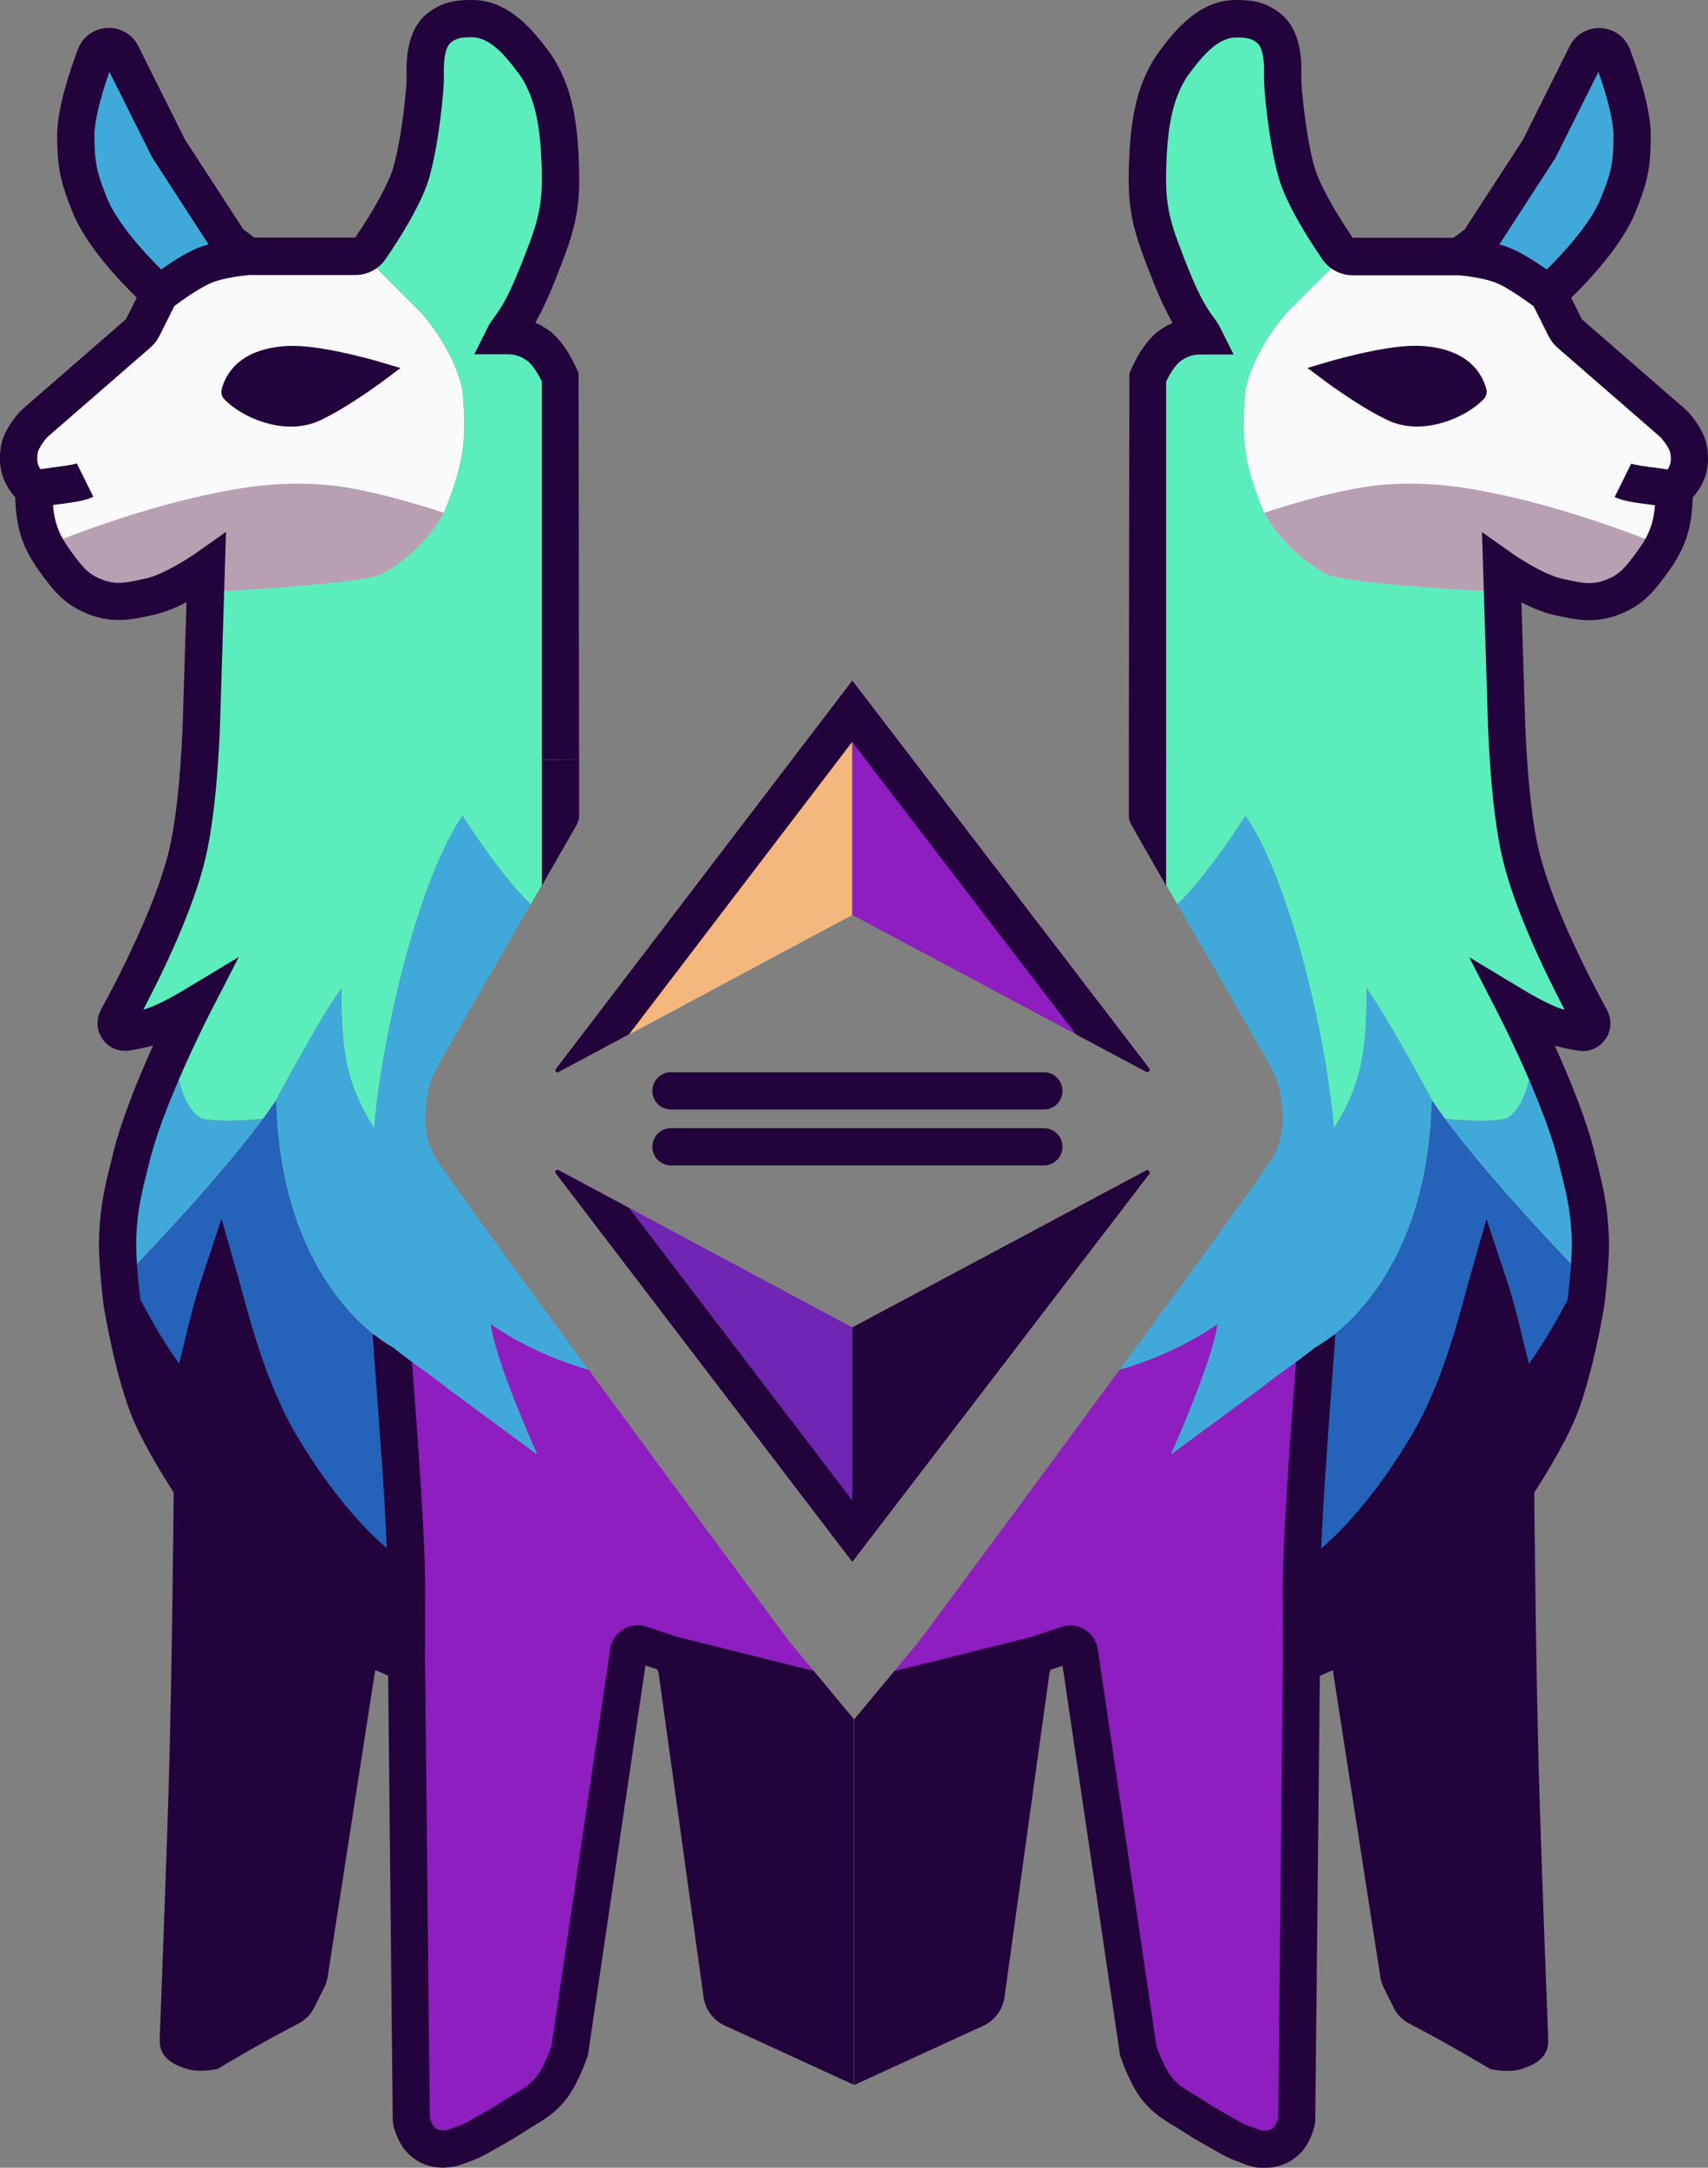
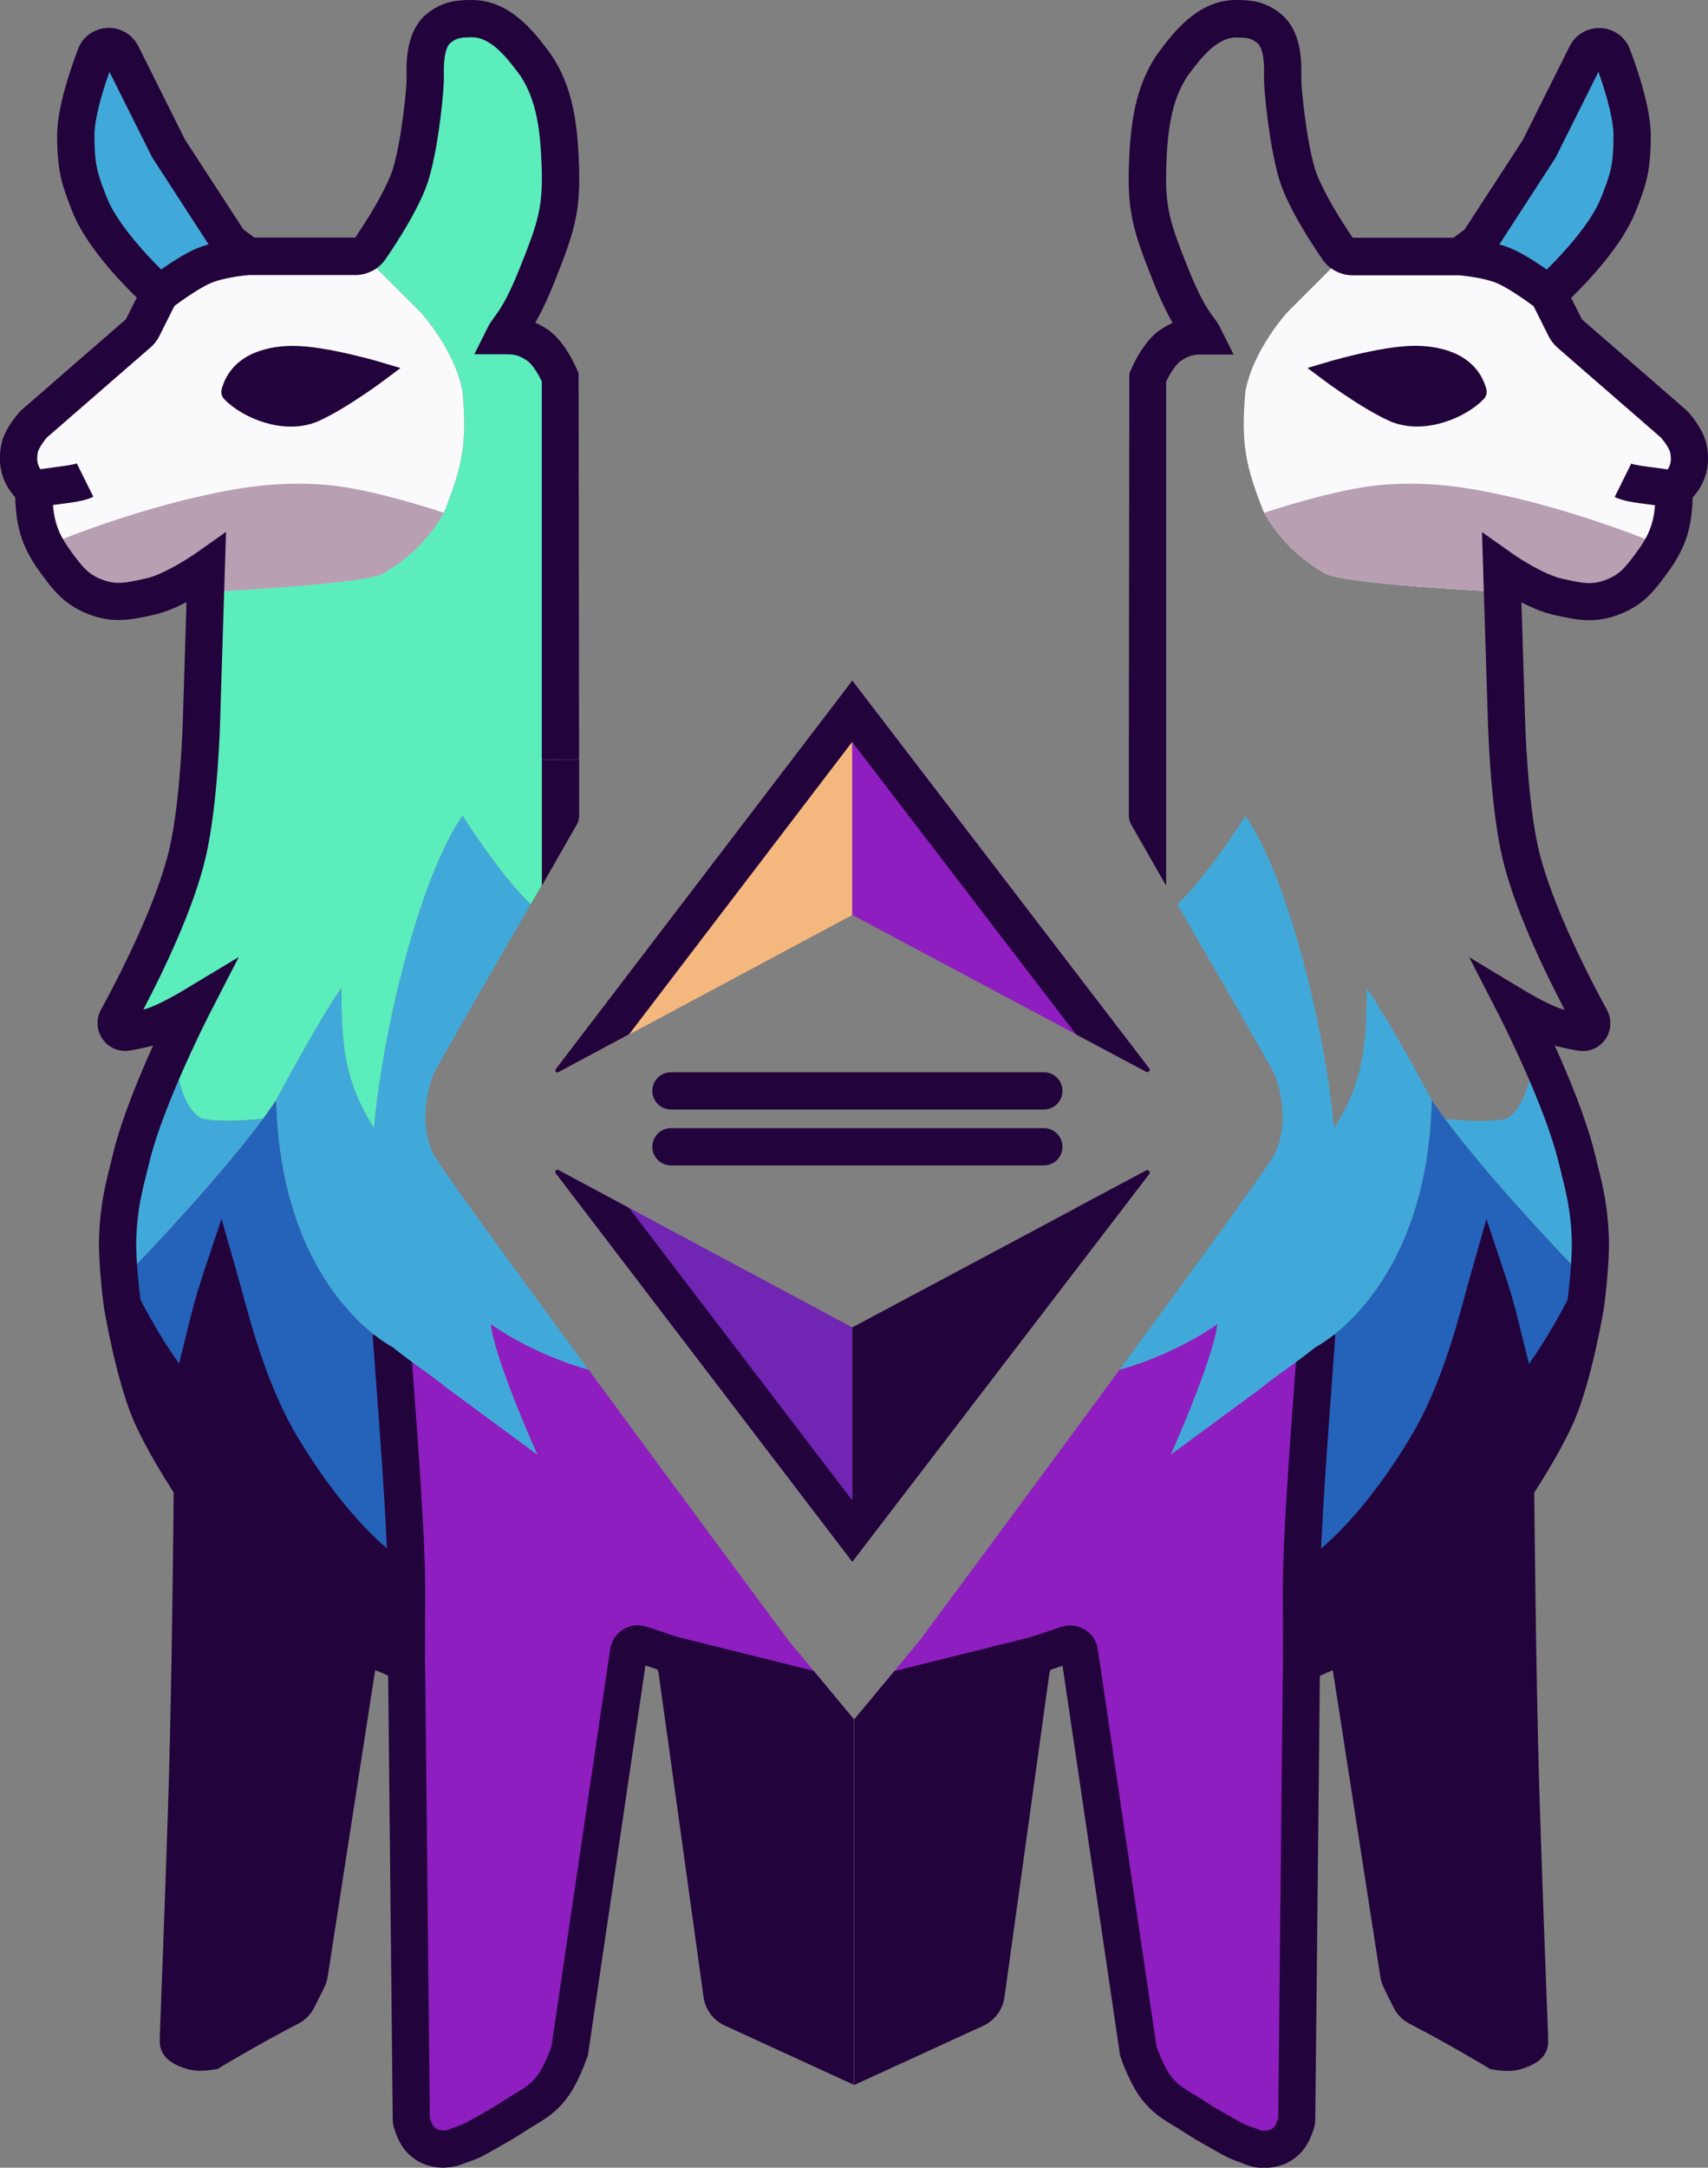
<svg xmlns="http://www.w3.org/2000/svg" id="Layer_1" viewBox="0 0 205.32 260.48">
  <rect x="0" y="0" width="205.32" height="260.48" fill="#808080" stroke="none" />
  <defs>
    <style>
      .cls-1, .cls-2, .cls-3 {
        fill: #23033b;
      }

      .cls-4 {
        fill: #7125b3;
      }

      .cls-5 {
        fill: #41a9d9;
      }

      .cls-6 {
        fill: #5cedbd;
      }

      .cls-7 {
        fill: none;
        stroke-linecap: round;
        stroke-width: 4.48px;
      }

      .cls-7, .cls-2 {
        stroke: #23033b;
      }

      .cls-2 {
        stroke-width: 2.04px;
      }

      .cls-8 {
        fill: #fafafc;
      }

      .cls-9 {
        fill: #8e1ebf;
      }

      .cls-10 {
        fill: #f4b87f;
      }

      .cls-3 {
        fill-rule: evenodd;
      }

      .cls-11 {
        fill: #2562ba;
      }

      .cls-12 {
        fill: #b89fb2;
      }
    </style>
  </defs>
  <path class="cls-4" d="M102.45,187.66v-28.16l-35.31-18.9c-.24-.13-.49.16-.32.38l35.64,46.68Z" />
  <path class="cls-1" d="M102.45,159.5v28.16l35.69-46.59c.18-.24-.09-.56-.35-.42l-35.33,18.85Z" />
  <path class="cls-3" d="M129.38,145.13l8.41-4.48c.26-.14.54.18.35.42l-35.69,46.59-35.64-46.68c-.17-.22.08-.51.32-.38l8.49,4.55,26.82,35.13,26.92-35.15Z" />
  <path class="cls-10" d="M102.45,81.79v28.16l-35.31,18.9c-.24.13-.49-.16-.32-.38l35.64-46.68Z" />
  <path class="cls-9" d="M102.45,109.94v-28.16l35.69,46.59c.18.24-.09.56-.35.42l-35.33-18.85Z" />
  <path class="cls-3" d="M129.38,124.31l8.41,4.48c.26.14.54-.18.35-.42l-35.69-46.59-35.64,46.68c-.17.22.08.51.32.38l8.49-4.55,26.82-35.14,26.92,35.15Z" />
  <path class="cls-3" d="M23.12,178.69s-3.48-5.26-5.04-8.96c-2.03-4.79-3.36-12.88-3.36-12.88,0,0,3.92,7.84,7.84,11.76.77-2.56,1.3-4.77,1.81-6.89.61-2.53,1.19-4.94,2.11-7.67.15.54.32,1.17.51,1.87,1.19,4.4,3.17,11.68,6.77,17.74,4.52,7.59,10.08,14,15.12,16.81v10.03c-.01-.15-.14-.58-1.12-1.07-2.24-1.12-4.48-1.68-4.48-1.68l-6.11,39.44c-.03.22-.1.43-.2.63-.24.5-.75,1.55-1.2,2.43-.21.41-.55.75-.97.96-4.36,2.23-9.44,5.28-9.44,5.28,0,0-1.41.27-2.24,0-.75-.24-1.68-.56-1.68-1.12v-.56s.8-20.33,1.12-31.93c.37-13.34.56-34.17.56-34.17ZM80.82,198.86l.56,1.68,5.43,39.12c.11.76.59,1.41,1.29,1.73l12.33,5.65v-43.13l-19.61-5.04Z" />
  <path class="cls-9" d="M48.89,200.54l.56,54.05c0,.19.03.38.09.56.16.48.52,1.46,1.04,1.96.84.83,1.62,1.09,2.8,1.12.9.02,1.39-.27,2.24-.56,1.39-.47,2.08-.97,3.36-1.68,1.12-.62,1.73-.98,2.8-1.68,1.83-1.2,3.1-1.66,4.48-3.36,1.23-1.52,2.24-4.48,2.24-4.48l7.09-47.97c.1-.69.8-1.12,1.46-.9l3.77,1.26,19.61,5.04-5.56-6.67s-.05-.06-.08-.1c-.76-1.02-12.91-17.4-24.05-32.56,0,0-6.16-1.56-11.76-5.48.56,4.48,5.6,15.68,5.6,15.68l-10.64-7.84c-2.8-2.24-3.92-2.8-6.72-5.04.56,7.84,1.66,21.64,1.68,28.57v10.03s0,.05,0,.05Z" />
  <path class="cls-6" d="M49.45,20.73c-1.12,3.92-5.6,10.08-5.6,10.08l6.72,6.72s4.12,4.48,5.04,9.52c.56,6.16,0,8.96-2.24,14.56-2.02,3.48-4.48,5.6-7.28,7.28-2.24,1.34-21.37,2.24-21.37,2.24l-.47,15.12s-.24,10.03-1.68,16.25c-1.61,6.92-6.31,16.01-8.45,19.92-.44.81.21,1.77,1.11,1.61,1.1-.19,2.41-.46,3.41-.81,1.85-.65,4.48-2.24,4.48-2.24,0,0-.94,1.82-2.17,4.48,0,0,.05,7.11,3.29,8.96,2.8.56,7.38,0,7.38,0,.57-.78,1.1-1.53,1.58-2.24,0,0,5.04-9.52,7.84-13.44,0,6.72.31,11.11,3.92,16.81,1.12-12.32,5.6-30.25,10.64-37.53,5.04,7.84,8.19,10.64,8.19,10.64,2.07-3.57,3.58-6.16,3.58-6.16v-57.14s-1.12-2.8-2.8-3.92c-1.68-1.12-2.8-1.12-3.92-1.12.56-1.12,1.68-1.68,3.92-7.28,2.24-5.6,2.96-7.74,2.8-12.88-.15-4.99-1.12-9.52-3.36-12.32-2.24-2.8-3.69-5.61-7.28-5.6-1.59,0-2.67.13-3.92,1.12-1.96,1.54-1.68,5.04-1.68,6.16s-.56,7.28-1.68,11.2Z" />
  <path class="cls-5" d="M10.79,24.65c1.96,4.92,8.4,10.64,8.4,10.64,0,0,3.24-2.49,5.32-3.36,2.08-.88,5.32-1.12,5.32-1.12l-1.92-1.44c-.21-.16-.39-.35-.53-.57l-7.07-10.87-5.68-11.36c-.3-.59-.9-.96-1.56-.96-.7,0-1.34.42-1.59,1.08-.78,2.06-2.38,6.61-2.38,9.56,0,3.92.44,5.29,1.68,8.4Z" />
  <path class="cls-5" d="M15.84,138.92c-.92,3.66-1.51,5.75-1.68,9.52-.08,1.7.07,3.88.24,5.6,0,0,11.05-11.26,17.23-19.61,0,0-4.58.56-7.38,0-3.23-1.86-3.29-8.96-3.29-8.96-1.73,3.75-4.04,9.16-5.12,13.44Z" />
  <path class="cls-8" d="M43.84,30.81h-14s-3.24.25-5.32,1.12c-2.08.88-5.32,3.36-5.32,3.36l-2.04,4.08c-.13.26-.31.5-.53.69l-12.45,10.82c-.07.06-.13.12-.19.19-.31.37-1.36,1.64-1.59,2.7-.45,2.03.1,3.69,1.68,5.04,0,3.92.61,6.02,2.8,8.96,1.39,1.86,2.32,3.05,4.48,3.92,2.39.96,4.1.58,6.59.03l.13-.03c2.87-.64,6.72-3.36,6.72-3.36l-.09,2.8s19.13-.9,21.37-2.24c2.8-1.68,5.26-3.81,7.28-7.28,2.24-5.6,2.8-8.4,2.24-14.56-.92-5.04-5.04-9.52-5.04-9.52l-6.72-6.72Z" />
  <path class="cls-11" d="M48.89,190.46c-.02-6.93-1.12-20.73-1.68-28.57,0,0-13.44-6.72-14-29.69-.48.71-1.01,1.46-1.58,2.24-6.17,8.35-17.23,19.61-17.23,19.61.15,1.61.32,2.8.32,2.8,0,0,3.92,7.84,7.84,11.76.77-2.56,1.3-4.77,1.81-6.89.61-2.53,1.19-4.94,2.11-7.67.15.54.32,1.17.51,1.87,1.19,4.4,3.17,11.68,6.77,17.74,4.52,7.59,10.08,14,15.12,16.81Z" />
  <path class="cls-12" d="M11.35,71.7c-2.16-.87-4.36-4.3-5.75-6.16,0,0,9.52-4.04,19.61-6.16,3.99-.84,8.4-1.58,14-1.12,5.6.46,14.16,3.36,14.16,3.36-2.02,3.48-4.48,5.6-7.28,7.28-2.24,1.34-21.37,2.24-21.37,2.24l.09-2.8s-3.86,2.72-6.72,3.36l-.13.03c-2.49.55-4.2.93-6.59-.03Z" />
  <path class="cls-3" d="M23.12,178.69s-3.48-5.26-5.04-8.96c-2.03-4.79-3.36-12.88-3.36-12.88,0,0,3.92,7.84,7.84,11.76.77-2.56,1.3-4.77,1.81-6.89.61-2.53,1.19-4.94,2.11-7.67.15.54.32,1.17.51,1.87,1.19,4.4,3.17,11.68,6.77,17.74,4.52,7.59,10.08,14,15.12,16.81v10.03c-.01-.15-.14-.58-1.12-1.07-2.24-1.12-4.48-1.68-4.48-1.68l-6.11,39.44c-.03.22-.1.43-.2.63-.24.5-.75,1.55-1.2,2.43-.21.41-.55.75-.97.96-4.36,2.23-9.44,5.28-9.44,5.28,0,0-1.41.27-2.24,0-.75-.24-1.68-.56-1.68-1.12v-.56s.8-20.33,1.12-31.93c.37-13.34.56-34.17.56-34.17Z" />
  <path class="cls-5" d="M10.79,24.65c1.96,4.92,8.4,10.64,8.4,10.64,0,0,3.24-2.49,5.32-3.36,2.08-.88,5.32-1.12,5.32-1.12l-1.92-1.44c-.21-.16-.39-.35-.53-.57l-7.07-10.87-5.68-11.36c-.3-.59-.9-.96-1.56-.96-.7,0-1.34.42-1.59,1.08-.78,2.06-2.38,6.61-2.38,9.56,0,3.92.44,5.29,1.68,8.4Z" />
  <path class="cls-1" d="M80.82,198.86l.56,1.68,5.43,39.12c.11.76.59,1.41,1.29,1.73l12.33,5.65v-39.64l-3.85-4.62-15.76-3.92Z" />
  <path class="cls-1" d="M53.46,260.48s-.09,0-.14,0c-1.82-.05-3.11-.58-4.32-1.77-.64-.64-1.18-1.6-1.59-2.87-.13-.39-.19-.8-.2-1.24l-.55-53.24c-.53-.26-1.07-.49-1.56-.68l-5.71,36.84c-.07.45-.2.87-.4,1.27-.25.51-.77,1.57-1.22,2.46-.43.83-1.1,1.5-1.94,1.93-4.24,2.17-9.26,5.17-9.31,5.21l-.34.21-.39.07c-.46.09-2.07.34-3.34-.07-.97-.31-3.23-1.04-3.24-3.25v-.65s2.24.09,2.24.09l-2.24-.09c0-.2.8-20.45,1.12-31.9.33-11.83.52-29.77.55-33.46-.97-1.5-3.53-5.6-4.86-8.74-2.11-4.98-3.46-13.11-3.52-13.45l2.21-.31-2.21.31s-.17-1.24-.33-2.9c-.23-2.42-.32-4.41-.25-5.92.17-3.7.71-5.85,1.53-9.12l.21-.85c1.01-4.04,3.05-8.97,4.75-12.73-.79.22-1.73.42-2.81.6-1.27.21-2.51-.3-3.25-1.34-.75-1.05-.83-2.42-.21-3.56,1.96-3.58,6.67-12.64,8.23-19.35,1.37-5.91,1.62-15.69,1.62-15.79l.43-13.83c-1.22.63-2.6,1.22-3.87,1.5l-.13.03-.5-2.25.5,2.25c-2.62.58-4.88,1.08-7.92-.14-2.81-1.13-4.09-2.85-5.44-4.66-2.28-3.05-3.12-5.43-3.23-9.34-1.62-1.78-2.19-4-1.64-6.48.32-1.46,1.44-2.93,2.08-3.67.13-.15.27-.29.42-.42l12.45-10.82,1.3-2.59c-2.08-2.03-6.15-6.32-7.73-10.31-1.33-3.35-1.84-5.02-1.84-9.23,0-3.25,1.58-7.88,2.52-10.36.57-1.51,2.05-2.52,3.68-2.52,1.52,0,2.88.84,3.56,2.2l5.62,11.25,7,10.76,1.33.99h12.12c2.32-3.41,4.05-6.58,4.59-8.46,1.06-3.72,1.59-9.63,1.59-10.59v-.34c-.04-1.65-.11-5.5,2.53-7.58C53.28.13,54.99,0,56.72,0h.02C61.35,0,64.3,3.95,66.07,6.31l.21.29c2.54,3.81,3.17,8.15,3.33,13.5.16,5.48-.59,7.85-2.96,13.78-.92,2.3-1.68,3.83-2.3,4.89.46.2.94.47,1.46.81,2.15,1.43,3.51,4.7,3.74,5.28l-2.18.51,2.18-.51.06,46.44h-4.48v-45.47c-.42-.89-1.15-2.09-1.8-2.52-1.12-.74-1.7-.74-2.68-.74h-3.63l1.62-3.24c.24-.48.51-.84.79-1.23.61-.83,1.53-2.07,3.05-5.88,2.12-5.3,2.79-7.21,2.64-11.98-.14-4.55-.62-8.18-2.54-11.1l-.1-.14c-1.43-1.91-3.38-4.52-5.74-4.52h-.01c-1.43,0-1.88.12-2.54.64-.9.71-.85,3.17-.83,3.98v.42c0,1.16-.54,7.55-1.76,11.82-.92,3.22-3.69,7.52-5.26,9.81-.82,1.19-2.18,1.9-3.64,1.9h-12.77c-.87.07-3.17.37-4.54.94-1.29.54-3.36,1.98-4.42,2.77l-1.81,3.61c-.26.53-.62.99-1.07,1.38l-12.45,10.82c-.57.67-1,1.4-1.07,1.69-.19.86-.11,1.52.28,2.12.53-.08,1.1-.16,1.65-.23.88-.11,2.34-.3,2.73-.47l1.99,4.01c-.99.5-2.46.68-4.15.9-.23.03-.47.06-.7.09.19,2.31.81,3.75,2.29,5.75,1.3,1.75,1.94,2.55,3.52,3.18,1.75.7,2.93.44,5.27-.08l.13-.03.49,2.19-.49-2.19c1.98-.44,4.94-2.32,5.92-3l3.67-2.59-.7,22.41c0,.4-.26,10.32-1.74,16.68-1.4,6.01-4.92,13.4-7.5,18.31.24-.07.46-.13.65-.2,1.34-.47,3.39-1.64,4.07-2.05l6.76-4.07-3.61,7.02s-.93,1.82-2.12,4.4c-1.7,3.68-3.95,8.93-4.98,13.05l-.21.85c-.78,3.11-1.25,4.98-1.4,8.23-.06,1.28.02,3.11.23,5.29.1,1.03.2,1.88.26,2.34.56,1.08,2.44,4.62,4.65,7.7.23-.91.44-1.79.65-2.65.63-2.6,1.22-5.04,2.16-7.88l2.29-6.88,1.99,6.97c.15.54.32,1.16.51,1.86,1.17,4.3,3.1,11.43,6.54,17.22,3.38,5.67,7.23,10.46,10.84,13.54-.26-6.06-.88-14.48-1.37-21-.13-1.73-.25-3.32-.34-4.68l4.47-.32c.1,1.35.21,2.94.34,4.66.62,8.41,1.48,19.92,1.5,25.74h-2.23s2.23,0,2.23,0l-.02,10.06h.02s.56,54.01.56,54.01c.19.56.39.92.47,1.01.33.32.51.44,1.27.46.23.01.34-.03.85-.22.19-.07.39-.15.61-.22.85-.29,1.36-.58,2.14-1.03.26-.15.54-.31.86-.49,1.1-.61,1.67-.95,2.66-1.6.49-.32.94-.59,1.36-.84,1.1-.66,1.83-1.09,2.61-2.06.67-.82,1.42-2.57,1.79-3.61l7.06-47.76c.15-.99.72-1.85,1.56-2.37.85-.52,1.88-.64,2.82-.33l3.69,1.23,16.38,4.08,4.84,5.8v43.94l-15.5-7.11c-1.4-.64-2.36-1.93-2.57-3.46l-5.4-38.91-.14-.42-1.44-.48-6.92,46.85-.07.19c-.12.34-1.18,3.39-2.62,5.17-1.28,1.58-2.5,2.31-3.78,3.08-.38.23-.78.47-1.21.75-1.08.7-1.74,1.1-2.94,1.76-.29.16-.55.31-.79.45-.86.49-1.66.96-2.93,1.39-.17.06-.33.12-.47.17-.6.23-1.35.51-2.4.51ZM21.44,245.36h2.24s-2.24,0-2.24,0ZM23.7,244.31s.08.02.1.03c.12.02.46.02.79-.02,1.28-.76,5.46-3.21,9.19-5.12.44-.85.94-1.88,1.18-2.37l6.48-41.86,2.38.59c.07.02,1.27.32,2.82.92v-4.76c-4.9-3.15-10.23-9.23-14.81-16.93-2.39-4.02-4.09-8.53-5.32-12.42-.52,2.13-1.05,4.32-1.82,6.88l-1.08,3.59-2.65-2.65c-.15-.15-.29-.29-.43-.45,1.6,3.38,4.42,7.67,4.45,7.71l.38.57v.68c0,.21-.2,21-.57,34.21-.29,10.39-.97,27.98-1.1,31.38ZM83.83,201.92l5.2,37.43,9.15,4.2v-35.33l-2.86-3.43-11.49-2.86ZM47.03,201.58h0,0ZM48.54,200.52l-.33.03.33-.03h0ZM48.74,200.52l.15.03-.15-.03ZM48.68,200.51h0,0ZM48.89,200.49h0ZM48.57,200.49h0ZM4.07,58.82h0ZM13.16,8.62c-1.14,3.2-1.81,5.99-1.81,7.62,0,3.58.37,4.67,1.52,7.57,1.16,2.9,4.4,6.49,6.5,8.57,1.21-.85,2.9-1.95,4.27-2.52.45-.19.94-.35,1.43-.5l-6.77-10.44-5.15-10.3Z" />
  <path class="cls-3" d="M65.14,106.43v-15.12h4.48v6.69c0,.39-.1.77-.3,1.11l-4.19,7.33Z" />
  <path class="cls-2" d="M27.69,47.26c-.06-.06-.08-.15-.06-.23,1.08-3.95,5.45-4.45,7.6-4.45,3.94,0,10.7,2.04,10.7,2.04,0,0-4.72,3.57-8.15,5.09-3.64,1.5-8.14-.44-10.09-2.45Z" />
  <path class="cls-5" d="M47.21,161.89c2.8,2.24,3.92,2.8,6.72,5.04l10.64,7.84s-5.04-11.2-5.6-15.68c5.6,3.92,11.76,5.48,11.76,5.48-9.09-12.37-17.5-23.92-18.49-25.65-1.12-1.96-1.12-4.48-1.12-4.48,0,0,0-3.36,1.12-5.6.75-1.51,7.32-12.87,11.55-20.17,0,0-3.15-2.8-8.19-10.64-5.04,7.28-9.52,25.21-10.64,37.53-3.61-5.69-3.92-10.08-3.92-16.81-2.8,3.92-7.84,13.44-7.84,13.44.56,22.97,14,29.69,14,29.69Z" />
  <line class="cls-7" x1="80.66" y1="131.08" x2="125.48" y2="131.08" />
  <line class="cls-7" x1="80.66" y1="137.8" x2="125.48" y2="137.8" />
  <g>
    <path class="cls-9" d="M156.44,200.49v-10.03c.02-6.93,1.12-20.73,1.68-28.57-2.8,2.24-3.92,2.8-6.72,5.04l-10.64,7.84s5.04-11.2,5.6-15.68c-5.6,3.92-11.76,5.48-11.76,5.48-11.14,15.16-23.29,31.54-24.05,32.56-.03.03-.05.07-.08.1l-5.56,6.67,19.61-5.04,3.77-1.26c.66-.22,1.36.21,1.46.9l7.09,47.97s1.01,2.96,2.24,4.48c1.38,1.7,2.65,2.17,4.48,3.36,1.07.7,1.68,1.06,2.8,1.68,1.28.71,1.97,1.21,3.36,1.68.85.29,1.34.58,2.24.56,1.18-.03,1.96-.29,2.8-1.12.51-.51.88-1.49,1.04-1.96.06-.18.09-.37.09-.56l.56-54.05s0-.02,0-.05Z" />
-     <path class="cls-6" d="M154.19,9.52c0-1.12.28-4.62-1.68-6.16-1.25-.99-2.33-1.12-3.92-1.12-3.59-.01-5.04,2.8-7.28,5.6-2.24,2.8-3.21,7.34-3.36,12.32-.15,5.15.56,7.28,2.8,12.88,2.24,5.6,3.36,6.16,3.92,7.28-1.12,0-2.24,0-3.92,1.12-1.68,1.12-2.8,3.92-2.8,3.92v57.14s1.51,2.59,3.58,6.16c0,0,3.15-2.8,8.19-10.64,5.04,7.28,9.52,25.21,10.64,37.53,3.61-5.69,3.92-10.08,3.92-16.81,2.8,3.92,7.84,13.44,7.84,13.44.48.71,1.01,1.46,1.58,2.24,0,0,4.58.56,7.38,0,3.23-1.86,3.29-8.96,3.29-8.96-1.23-2.66-2.17-4.48-2.17-4.48,0,0,2.64,1.59,4.48,2.24,1,.35,2.31.62,3.41.81.91.15,1.55-.81,1.11-1.61-2.14-3.91-6.84-13-8.45-19.92-1.44-6.21-1.68-16.25-1.68-16.25l-.47-15.12s-19.13-.9-21.37-2.24c-2.8-1.68-5.26-3.81-7.28-7.28-2.24-5.6-2.8-8.4-2.24-14.56.92-5.04,5.04-9.52,5.04-9.52l6.72-6.72s-4.48-6.16-5.6-10.08c-1.12-3.92-1.68-10.08-1.68-11.2Z" />
    <path class="cls-5" d="M184.37,125.48s-.05,7.11-3.29,8.96c-2.8.56-7.38,0-7.38,0,6.17,8.35,17.23,19.61,17.23,19.61.17-1.72.32-3.9.24-5.6-.17-3.77-.76-5.86-1.68-9.52-1.07-4.29-3.38-9.7-5.12-13.44Z" />
    <path class="cls-8" d="M154.75,37.53s-4.12,4.48-5.04,9.52c-.56,6.16,0,8.96,2.24,14.56,2.02,3.48,4.48,5.6,7.28,7.28,2.24,1.34,21.37,2.24,21.37,2.24l-.09-2.8s3.86,2.72,6.72,3.36l.13.03c2.49.55,4.2.93,6.59-.03,2.16-.87,3.09-2.06,4.48-3.92,2.19-2.94,2.8-5.04,2.8-8.96,1.58-1.35,2.13-3.02,1.68-5.04-.23-1.06-1.28-2.33-1.59-2.7-.06-.07-.12-.13-.19-.19l-12.45-10.82c-.22-.19-.4-.43-.53-.69l-2.04-4.08s-3.24-2.49-5.32-3.36c-2.08-.88-5.32-1.12-5.32-1.12h-14s-6.72,6.72-6.72,6.72Z" />
    <path class="cls-11" d="M171.56,173.65c3.6-6.05,5.57-13.33,6.77-17.74.19-.7.36-1.33.51-1.87.91,2.74,1.5,5.15,2.11,7.67.51,2.12,1.05,4.33,1.81,6.89,3.92-3.92,7.84-11.76,7.84-11.76,0,0,.17-1.2.32-2.8,0,0-11.05-11.26-17.23-19.61-.57-.78-1.1-1.53-1.58-2.24-.56,22.97-14,29.69-14,29.69-.56,7.84-1.66,21.64-1.68,28.57,5.04-2.8,10.61-9.22,15.12-16.81Z" />
    <path class="cls-12" d="M187.37,71.73l-.13-.03c-2.87-.64-6.72-3.36-6.72-3.36l.09,2.8s-19.13-.9-21.37-2.24c-2.8-1.68-5.26-3.81-7.28-7.28,0,0,8.55-2.9,14.16-3.36,5.6-.46,10.01.28,14,1.12,10.08,2.12,19.61,6.16,19.61,6.16-1.39,1.86-3.6,5.29-5.75,6.16-2.39.96-4.1.58-6.59.03Z" />
    <path class="cls-3" d="M182.76,212.87c.32,11.6,1.12,31.93,1.12,31.93v.56c0,.56-.93.88-1.68,1.12-.83.27-2.24,0-2.24,0,0,0-5.09-3.05-9.44-5.28-.41-.21-.76-.54-.97-.96-.45-.88-.96-1.92-1.2-2.43-.1-.2-.16-.41-.2-.63l-6.11-39.44s-2.24.56-4.48,1.68c-.98.49-1.11.92-1.12,1.07v-10.03c5.04-2.8,10.61-9.22,15.12-16.81,3.6-6.05,5.57-13.33,6.77-17.74.19-.7.36-1.33.51-1.87.91,2.74,1.5,5.15,2.11,7.67.51,2.12,1.05,4.33,1.81,6.89,3.92-3.92,7.84-11.76,7.84-11.76,0,0-1.33,8.1-3.36,12.88-1.57,3.7-5.04,8.96-5.04,8.96,0,0,.19,20.83.56,34.17Z" />
    <path class="cls-5" d="M196.21,16.25c0-2.96-1.59-7.5-2.38-9.56-.25-.66-.88-1.08-1.59-1.08-.66,0-1.26.37-1.56.96l-5.68,11.36-7.07,10.87c-.14.22-.32.41-.53.57l-1.92,1.44s3.24.25,5.32,1.12c2.08.88,5.32,3.36,5.32,3.36,0,0,6.44-5.72,8.4-10.64,1.24-3.11,1.68-4.48,1.68-8.4Z" />
    <path class="cls-1" d="M108.75,202.78l-3.85,4.62v39.64s12.33-5.65,12.33-5.65c.7-.32,1.18-.97,1.29-1.73l5.43-39.12.56-1.68-15.76,3.92Z" />
    <path class="cls-1" d="M149.46,259.97c-.15-.05-.3-.11-.47-.17-1.27-.43-2.08-.9-2.93-1.39-.24-.14-.5-.29-.79-.45-1.2-.66-1.86-1.06-2.94-1.76-.43-.28-.83-.52-1.21-.75-1.29-.77-2.5-1.5-3.78-3.08-1.45-1.78-2.51-4.83-2.62-5.17l-.07-.19-6.92-46.85-1.44.48-.14.42-5.4,38.91c-.21,1.52-1.17,2.81-2.57,3.46l-15.5,7.11v-43.94s4.84-5.8,4.84-5.8l16.38-4.08,3.69-1.23c.95-.32,1.97-.2,2.82.33.85.52,1.42,1.39,1.56,2.37l7.06,47.76c.37,1.04,1.13,2.79,1.79,3.61.78.96,1.51,1.4,2.61,2.06.42.25.87.52,1.36.84.98.64,1.56.99,2.66,1.6.32.17.6.34.86.49.77.45,1.28.74,2.14,1.03.22.08.42.15.61.22.51.19.61.23.85.22.76-.02.94-.14,1.27-.46.08-.1.28-.45.47-1.01l.56-54.01h.02s-.02-10.06-.02-10.06h2.23s-2.23,0-2.23,0c.02-5.81.87-17.33,1.5-25.74.13-1.73.25-3.31.34-4.66l4.47.32c-.1,1.36-.21,2.95-.34,4.68-.48,6.53-1.11,14.94-1.37,21,3.61-3.08,7.47-7.87,10.84-13.54,3.45-5.79,5.38-12.92,6.54-17.22.19-.7.36-1.32.51-1.86l1.99-6.97,2.29,6.88c.95,2.84,1.54,5.28,2.16,7.88.21.87.42,1.74.65,2.65,2.21-3.08,4.09-6.62,4.65-7.7.06-.46.16-1.31.26-2.34.21-2.18.29-4.01.23-5.29-.15-3.24-.62-5.12-1.4-8.23l-.21-.85c-1.03-4.11-3.27-9.37-4.98-13.05-1.19-2.58-2.12-4.38-2.12-4.4l-3.61-7.02,6.76,4.07c.68.41,2.73,1.57,4.07,2.05.19.07.41.13.65.2-2.57-4.91-6.1-12.29-7.5-18.31-1.48-6.36-1.73-16.28-1.74-16.68l-.7-22.41,3.67,2.59c.97.69,3.94,2.56,5.92,3l-.49,2.19.49-2.19.13.03c2.34.52,3.52.78,5.27.08,1.57-.63,2.22-1.43,3.52-3.18,1.49-1.99,2.1-3.44,2.29-5.75-.23-.03-.47-.06-.7-.09-1.7-.22-3.16-.4-4.15-.9l1.99-4.01c.39.17,1.86.36,2.73.47.55.07,1.11.14,1.65.23.4-.6.48-1.26.28-2.12-.06-.29-.5-1.01-1.07-1.69l-12.45-10.82c-.44-.39-.8-.85-1.07-1.38l-1.81-3.61c-1.07-.79-3.13-2.23-4.42-2.77-1.37-.58-3.67-.87-4.54-.94h-12.77c-1.46,0-2.82-.71-3.64-1.9-1.57-2.28-4.34-6.59-5.26-9.81-1.22-4.27-1.77-10.66-1.77-11.82v-.42c.02-.81.07-3.27-.83-3.98-.66-.52-1.11-.63-2.54-.64h-.01c-2.36,0-4.31,2.61-5.74,4.52l-.1.14c-1.92,2.92-2.41,6.55-2.54,11.1-.14,4.78.52,6.68,2.64,11.98,1.52,3.81,2.44,5.05,3.05,5.88.29.39.56.75.79,1.23l1.62,3.24h-3.63c-.97,0-1.56,0-2.68.74-.65.44-1.39,1.63-1.8,2.52v45.47h-4.48s.06-46.44.06-46.44l2.18.51-2.18-.51c.23-.58,1.59-3.84,3.74-5.28.52-.34,1-.61,1.46-.81-.62-1.07-1.38-2.59-2.3-4.89-2.37-5.93-3.12-8.31-2.96-13.78.16-5.35.79-9.69,3.33-13.5l.21-.29C141.02,3.95,143.97,0,148.57,0h.02c1.73,0,3.44.13,5.3,1.6,2.65,2.09,2.57,5.94,2.54,7.58v.34c0,.96.53,6.87,1.59,10.59.54,1.87,2.27,5.05,4.59,8.46h12.12s1.33-.99,1.33-.99l7-10.76,5.62-11.25c.68-1.36,2.04-2.2,3.56-2.2,1.63,0,3.11,1.01,3.68,2.52.94,2.48,2.52,7.11,2.52,10.36,0,4.21-.5,5.88-1.84,9.23-1.59,3.99-5.65,8.28-7.73,10.31l1.3,2.59,12.45,10.82c.15.13.29.27.42.42.64.74,1.75,2.21,2.08,3.67.55,2.48-.02,4.7-1.64,6.48-.11,3.92-.96,6.29-3.23,9.34-1.35,1.82-2.63,3.53-5.44,4.66-3.04,1.22-5.3.72-7.92.14l.5-2.25-.5,2.25-.13-.03c-1.27-.28-2.64-.87-3.87-1.5l.43,13.83c0,.1.25,9.88,1.62,15.79,1.56,6.72,6.28,15.77,8.23,19.35.62,1.14.54,2.5-.21,3.56-.74,1.04-1.98,1.55-3.25,1.34-1.07-.18-2.01-.38-2.81-.6,1.7,3.76,3.74,8.69,4.75,12.73l.21.85c.82,3.26,1.36,5.42,1.53,9.12.07,1.51-.01,3.5-.25,5.92-.16,1.66-.33,2.9-.33,2.9l-2.21-.31,2.21.31c-.06.34-1.41,8.47-3.52,13.45-1.33,3.15-3.89,7.24-4.86,8.74.04,3.69.22,21.63.55,33.46.32,11.45,1.11,31.7,1.12,31.9l-2.24.09,2.24-.09v.65c0,2.22-2.27,2.94-3.23,3.25-1.28.41-2.88.15-3.34.07l-.39-.07-.34-.21c-.05-.03-5.08-3.04-9.31-5.21-.85-.43-1.52-1.1-1.94-1.93-.46-.9-.98-1.96-1.22-2.46-.19-.4-.33-.82-.4-1.27l-5.71-36.84c-.49.19-1.02.42-1.56.68l-.55,53.24c0,.43-.07.85-.2,1.24-.41,1.27-.95,2.23-1.59,2.87-1.21,1.19-2.5,1.72-4.32,1.77-.05,0-.1,0-.14,0-1.05,0-1.8-.28-2.4-.51ZM181.64,245.35h0s2.24,0,2.24,0h-2.24ZM180.52,212.93c-.37-13.21-.56-34.01-.56-34.21v-.68s.37-.57.37-.57c.03-.05,2.85-4.33,4.45-7.71-.14.15-.29.3-.43.45l-2.65,2.65-1.08-3.59c-.77-2.56-1.3-4.75-1.82-6.88-1.23,3.9-2.92,8.4-5.32,12.42-4.58,7.7-9.91,13.78-14.81,16.93v4.76c1.55-.6,2.75-.9,2.82-.92l2.38-.59,6.48,41.86c.24.49.74,1.52,1.18,2.37,3.73,1.91,7.91,4.36,9.19,5.12.33.04.67.04.79.02.03,0,.06-.02.1-.03-.13-3.4-.81-20.99-1.1-31.38ZM110,204.78l-2.86,3.43v35.33s9.15-4.2,9.15-4.2l5.2-37.43-11.49,2.86ZM158.29,201.58h0,0ZM156.77,200.52l.33.03-.33-.03h0ZM156.44,200.54l.15-.03-.15.03ZM156.64,200.51h0,0ZM156.44,200.49h0ZM156.75,200.49h0ZM201.25,58.82h0ZM187.01,18.93l-6.77,10.44c.5.14.98.3,1.43.5,1.37.57,3.06,1.67,4.27,2.52,2.11-2.08,5.35-5.66,6.5-8.57,1.16-2.9,1.52-3.99,1.52-7.57,0-1.63-.67-4.42-1.81-7.62l-5.15,10.3Z" />
    <path class="cls-2" d="M167.54,49.7c-3.43-1.53-8.15-5.09-8.15-5.09,0,0,6.76-2.04,10.7-2.04,2.15,0,6.52.5,7.6,4.45.02.08,0,.17-.06.23-1.95,2-6.45,3.95-10.09,2.45Z" />
    <path class="cls-5" d="M172.12,132.2s-5.04-9.52-7.84-13.44c0,6.72-.31,11.11-3.92,16.81-1.12-12.32-5.6-30.25-10.64-37.53-5.04,7.84-8.19,10.64-8.19,10.64,4.23,7.3,10.8,18.66,11.55,20.17,1.12,2.24,1.12,5.6,1.12,5.6,0,0,0,2.52-1.12,4.48-.99,1.73-9.4,13.28-18.49,25.65,0,0,6.16-1.56,11.76-5.48-.56,4.48-5.6,15.68-5.6,15.68l10.64-7.84c2.8-2.24,3.92-2.8,6.72-5.04,0,0,13.44-6.72,14-29.69Z" />
  </g>
  <path class="cls-3" d="M140.18,106.43v-15.12h-4.48v6.69c0,.39.1.77.3,1.11l4.19,7.33Z" />
</svg>